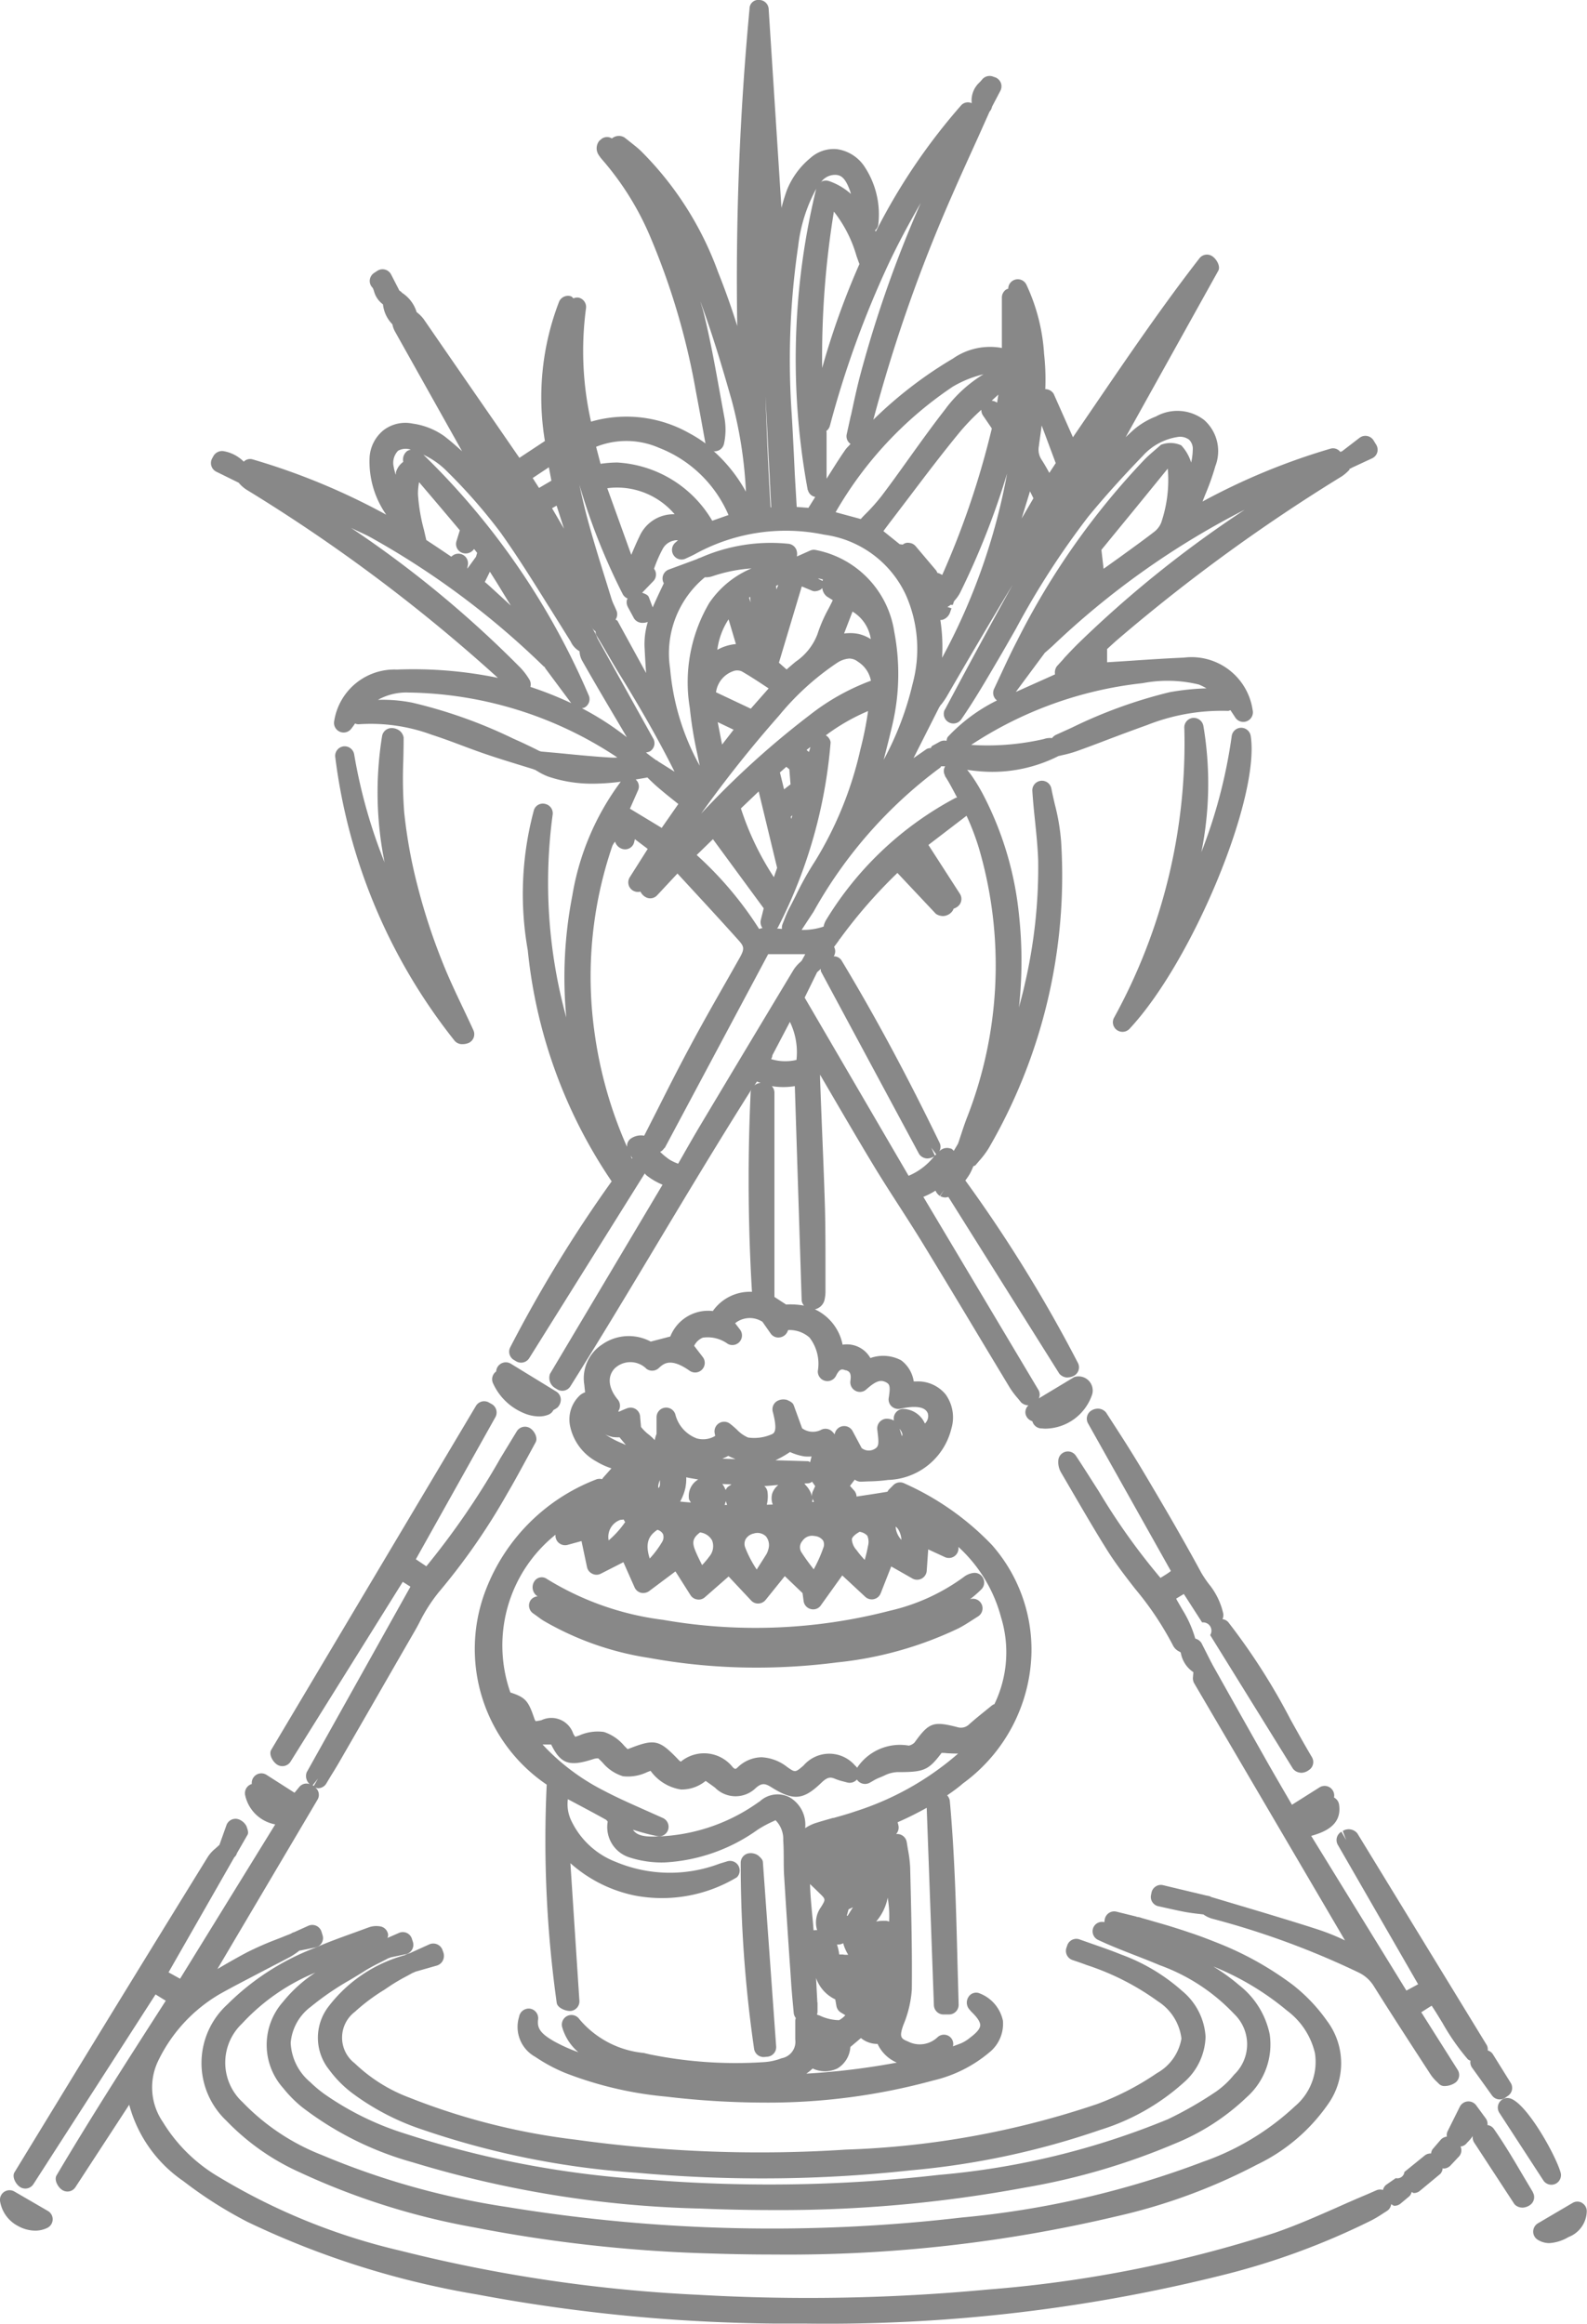
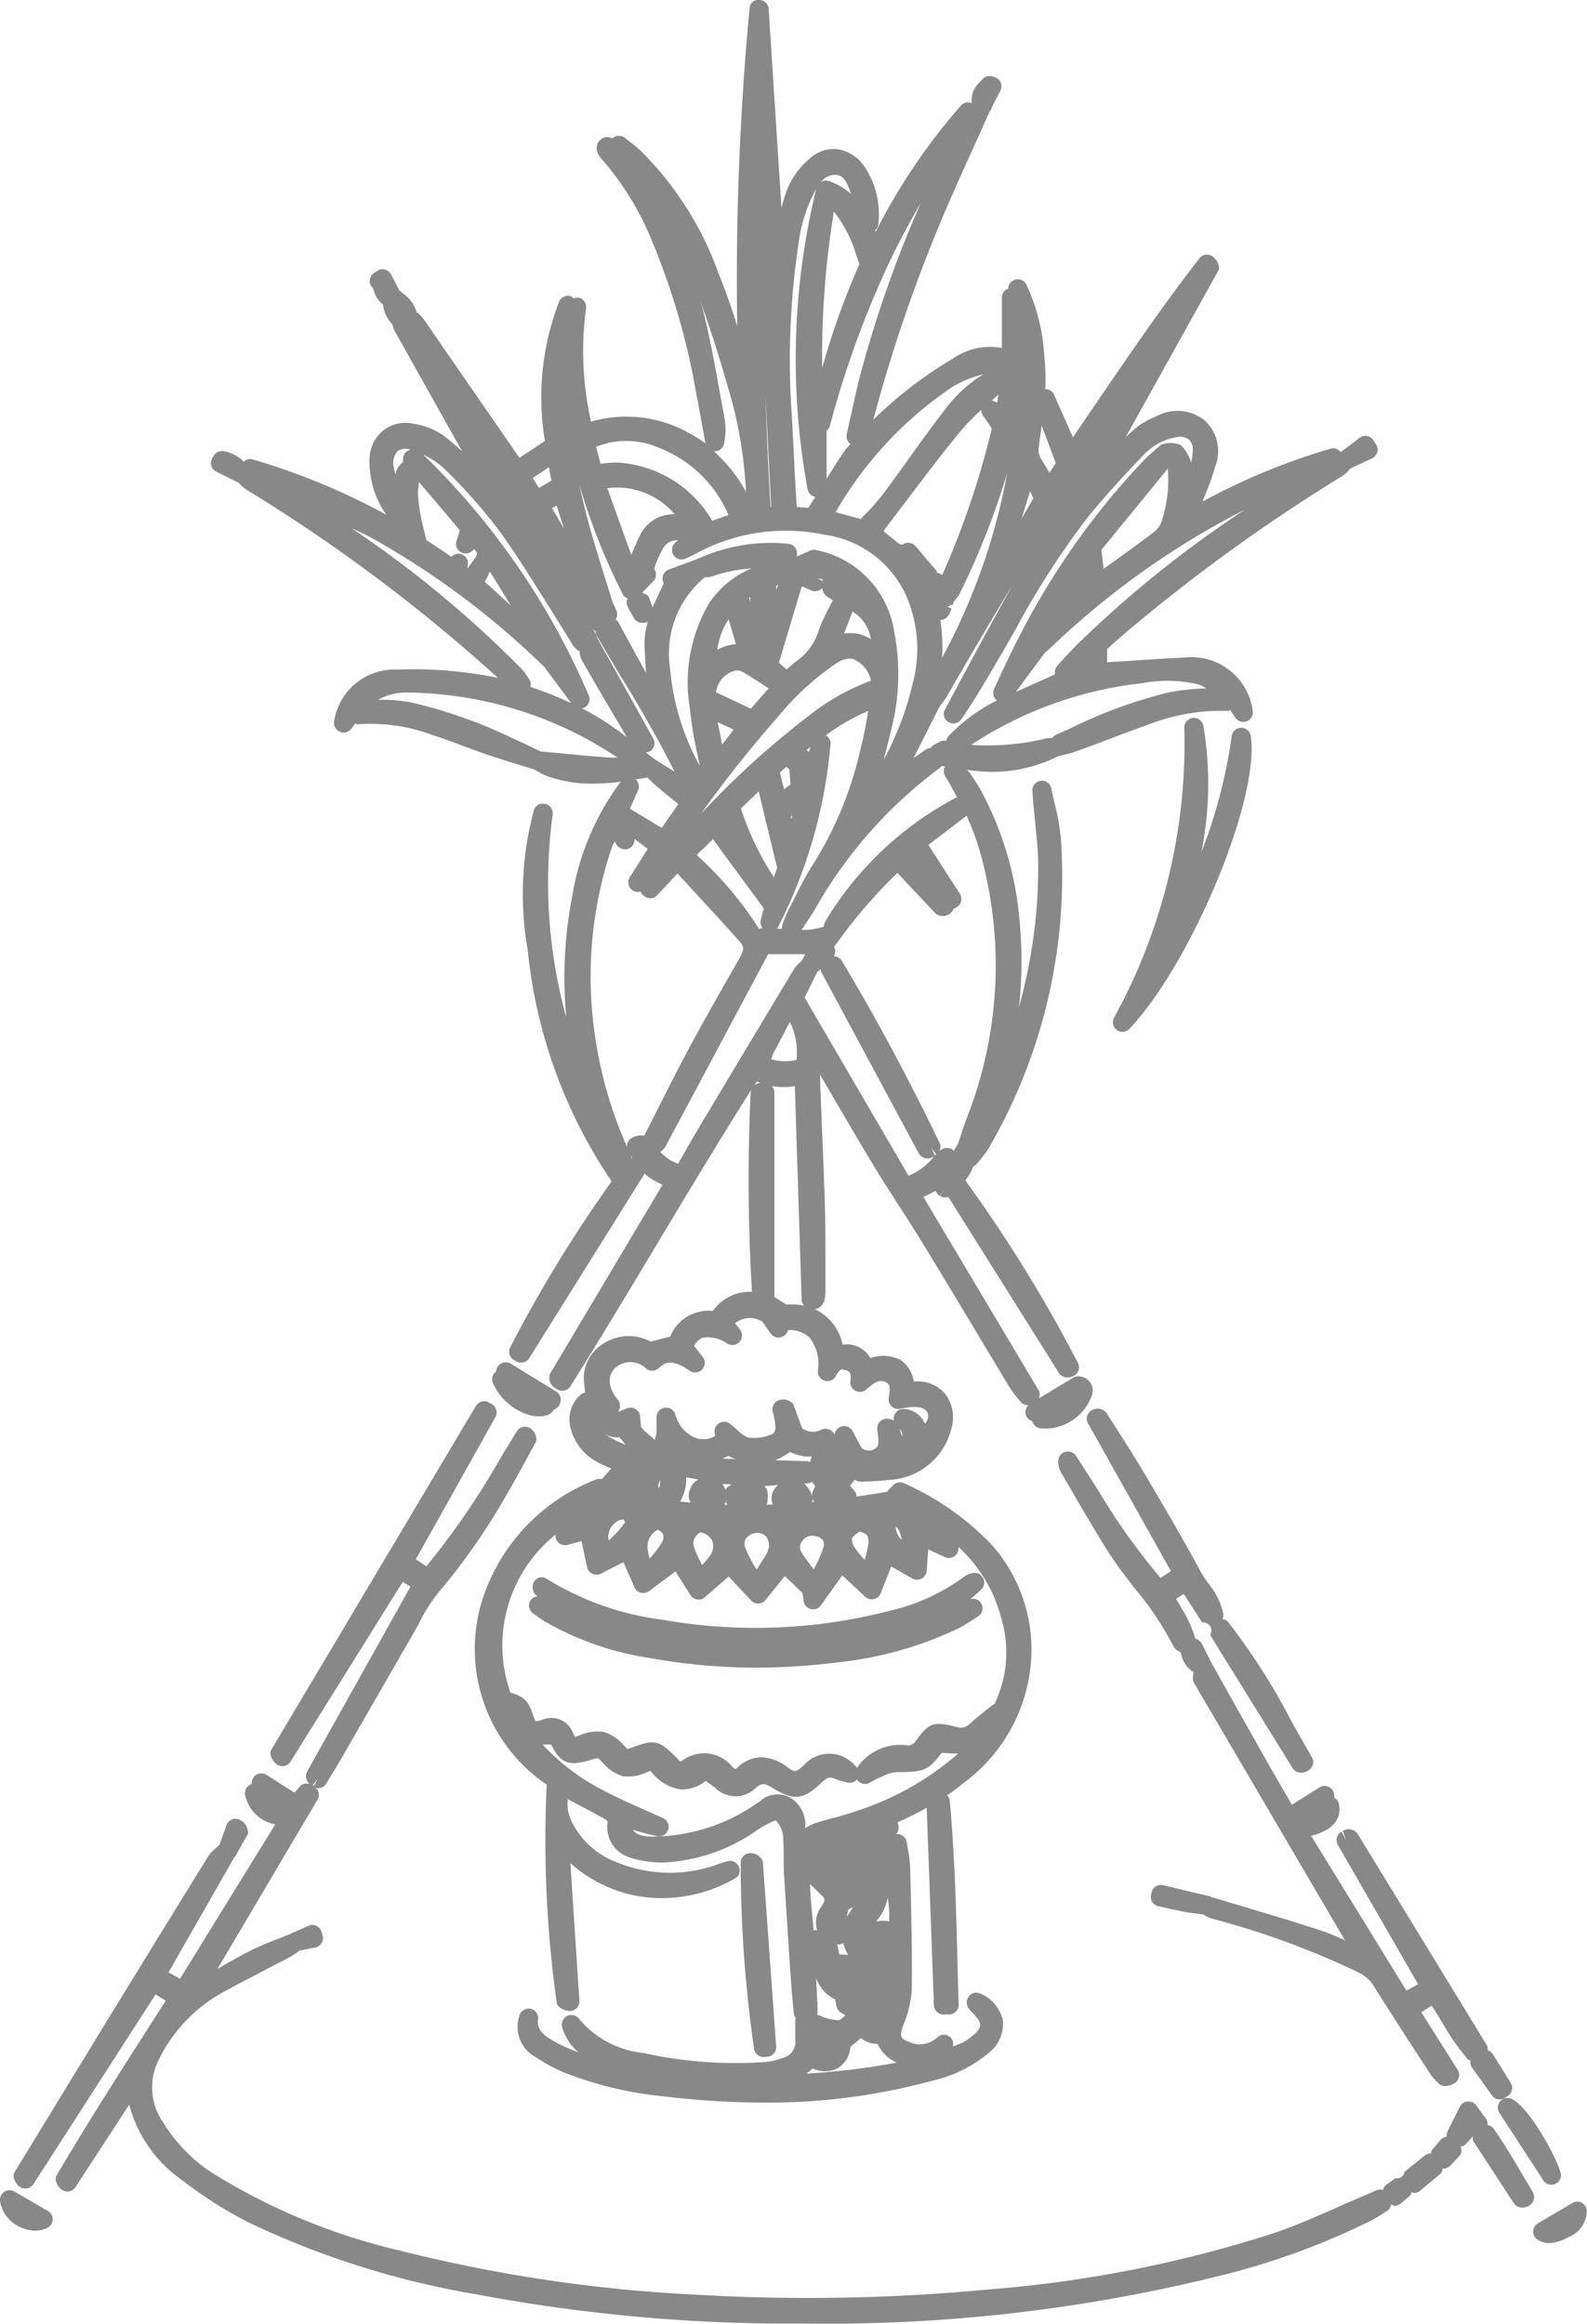
<svg xmlns="http://www.w3.org/2000/svg" width="41.319" height="60.502" viewBox="0 0 41.319 60.502">
  <g id="pongal" transform="translate(0 -0.001)">
-     <path id="Path_1025" data-name="Path 1025" d="M9.9,50.157a.572.572,0,0,0-.3.025l-.364.133c-.348.126-.7.252-1.036.4a6.543,6.543,0,0,0-2.282,1.475,2.065,2.065,0,0,0-.024,3.026A6.132,6.132,0,0,0,7.81,56.562a18.452,18.452,0,0,0,4.545,1.433,37.624,37.624,0,0,0,6.2.679c.546.018,1.082.026,1.611.026a37.141,37.141,0,0,0,8.9-.994,14.98,14.98,0,0,0,3.66-1.346,4.746,4.746,0,0,0,1.849-1.573,1.834,1.834,0,0,0-.024-2.169,4.4,4.4,0,0,0-.9-.945A8.373,8.373,0,0,0,31.734,50.6c-.251-.1-.506-.2-.762-.283-.171-.059-.344-.114-.516-.167s-.345-.1-.52-.152l-.21-.06a.474.474,0,0,0-.133-.03h0s-.007-.007-.012-.008l-.51-.126a.249.249,0,0,0-.2.034.256.256,0,0,0-.109.168l-.01.071a.245.245,0,0,0-.287.143.248.248,0,0,0,.126.319c.321.151.65.279.979.407.21.082.42.164.627.252a4.985,4.985,0,0,1,1.933,1.266,1.093,1.093,0,0,1,0,1.584,2.273,2.273,0,0,1-.465.437,9.825,9.825,0,0,1-1.254.721,20.174,20.174,0,0,1-5.962,1.45A39.032,39.032,0,0,1,17,56.759a25.42,25.42,0,0,1-6.475-1.214,7.594,7.594,0,0,1-2.093-1.034,3.229,3.229,0,0,1-.355-.3,1.416,1.416,0,0,1-.509-1.024,1.307,1.307,0,0,1,.525-.939h0a7.283,7.283,0,0,1,1.024-.7c.12-.072.239-.144.357-.218.153-.1.315-.179.477-.261l.16-.083h0c.011,0,.052-.018.063-.023l.388-.081a.251.251,0,0,0,.189-.319l-.028-.086a.244.244,0,0,0-.135-.151.248.248,0,0,0-.2,0l-.3.131a.235.235,0,0,0,.017-.086.249.249,0,0,0-.213-.216m-2.528,4.2a3.239,3.239,0,0,0,.491.5,8.425,8.425,0,0,0,2.9,1.447,27.889,27.889,0,0,0,7.458,1.2c.649.027,1.281.04,1.9.04a34.809,34.809,0,0,0,6.564-.584,17.467,17.467,0,0,0,3.915-1.147,5.907,5.907,0,0,0,1.866-1.206,1.84,1.84,0,0,0,.6-1.638,2.181,2.181,0,0,0-.794-1.279,5.11,5.11,0,0,0-.675-.488,7.18,7.18,0,0,1,1.921,1.15,1.926,1.926,0,0,1,.726,1.109,1.507,1.507,0,0,1-.516,1.376,6.767,6.767,0,0,1-2.388,1.446,23.908,23.908,0,0,1-6.3,1.456,42.648,42.648,0,0,1-11.809-.271A20.09,20.09,0,0,1,8.38,56.109a5.766,5.766,0,0,1-2.061-1.373,1.4,1.4,0,0,1-.016-2.05A5.386,5.386,0,0,1,8.21,51.36h0a3.665,3.665,0,0,0-.842.761,1.689,1.689,0,0,0,0,2.24" fill="#888" />
-     <path id="Path_1026" data-name="Path 1026" d="M9.981,51.823l.188-.126a4.947,4.947,0,0,1,.429-.25l.147-.081.024-.008a.491.491,0,0,0,.046-.022l.567-.162a.261.261,0,0,0,.151-.135.277.277,0,0,0,.009-.208l-.023-.065a.251.251,0,0,0-.139-.143.255.255,0,0,0-.2,0l-.505.229-.06.018a.489.489,0,0,0-.076.036,3.735,3.735,0,0,0-1.979,1.329,1.33,1.33,0,0,0,.007,1.65,2.966,2.966,0,0,0,.587.6,6.448,6.448,0,0,0,1.852.965,21.644,21.644,0,0,0,5.554,1.119q1.644.15,3.289.149a35.343,35.343,0,0,0,3.86-.21,20.723,20.723,0,0,0,4.933-1.052,5.811,5.811,0,0,0,2.182-1.238,1.636,1.636,0,0,0,.564-1.189,1.674,1.674,0,0,0-.61-1.192,4.92,4.92,0,0,0-1.587-.948c-.248-.1-.5-.189-.754-.277l-.329-.116a.246.246,0,0,0-.192.009.252.252,0,0,0-.129.145l-.023.068a.252.252,0,0,0,.155.313l.115.039c.085.029.171.059.257.092a6.7,6.7,0,0,1,1.856.945,1.342,1.342,0,0,1,.613.97,1.274,1.274,0,0,1-.638.9,7.143,7.143,0,0,1-1.563.807,22.694,22.694,0,0,1-6.529,1.184,34.736,34.736,0,0,1-7.045-.259,17.256,17.256,0,0,1-4.318-1.091,4.169,4.169,0,0,1-1.428-.894.844.844,0,0,1,0-1.343,5,5,0,0,1,.745-.561" fill="#888" />
    <path id="Path_1027" data-name="Path 1027" d="M35.339,47.734a.29.29,0,0,0-.379-.062l.088.237-.123-.218a.253.253,0,0,0-.118.152.251.251,0,0,0,.025.191l2.09,3.629-.305.165L34.138,47.8c.41-.113.8-.312.726-.815a.25.25,0,0,0-.132-.184v0a.25.25,0,0,0-.377-.264l-.718.453h0l-.119-.205c-.168-.289-.328-.563-.485-.839q-.525-.929-1.048-1.86l-.423-.754a.289.289,0,0,0-.029-.055l-.253-.5a.265.265,0,0,0-.16-.113,2.958,2.958,0,0,0-.339-.76c-.056-.1-.111-.188-.159-.281l.2-.121.477.741a.216.216,0,0,1,.209.329l2.156,3.48a.271.271,0,0,0,.173.1.214.214,0,0,0,.045.005.325.325,0,0,0,.16-.047l.034-.022a.249.249,0,0,0,.081-.337c-.192-.324-.374-.652-.557-.98a16.648,16.648,0,0,0-1.62-2.534.239.239,0,0,0-.152-.08.244.244,0,0,0,.021-.142,1.855,1.855,0,0,0-.379-.777,2.971,2.971,0,0,1-.2-.3c-.191-.356-.39-.709-.59-1.061s-.415-.718-.626-1.076-.413-.7-.627-1.041c-.142-.229-.289-.456-.435-.682l-.194-.3a.276.276,0,0,0-.184-.1.321.321,0,0,0-.213.057.249.249,0,0,0-.073.325l2.157,3.844c-.032.024-.062.047-.091.066-.058.038-.117.074-.18.113a16.935,16.935,0,0,1-1.607-2.256c-.2-.31-.392-.619-.595-.924a.25.25,0,0,0-.458.124.538.538,0,0,0,.073.314l.32.549c.285.488.57.978.87,1.457.226.361.487.7.74,1.024a8.133,8.133,0,0,1,.983,1.471.348.348,0,0,0,.164.159l.038.024a.762.762,0,0,0,.329.513l-.012.141a.261.261,0,0,0,.033.148l3.926,6.694a5.809,5.809,0,0,0-.675-.274c-.476-.156-.955-.3-1.435-.446l-1.384-.413,0-.006a.484.484,0,0,0-.112-.028v0l0,0-1.129-.27a.239.239,0,0,0-.191.032.249.249,0,0,0-.111.159l-.013.064a.248.248,0,0,0,.192.293l.2.044c.166.037.332.074.5.106.124.022.249.038.375.052l.089.011h.011l.007.008a.747.747,0,0,0,.208.1,21.4,21.4,0,0,1,3.814,1.4.937.937,0,0,1,.4.352c.484.772.982,1.537,1.478,2.3a1.087,1.087,0,0,0,.171.2l.059.058a.2.2,0,0,0,.145.05.5.5,0,0,0,.277-.09.25.25,0,0,0,.058-.331l-.948-1.5.27-.171c.1.147.191.3.284.452a5.94,5.94,0,0,0,.656.941.147.147,0,0,0,.071.037.25.25,0,0,0,.043.186l.517.72a.249.249,0,0,0,.346.06l.072-.05a.249.249,0,0,0,.069-.337l-.47-.755a.244.244,0,0,0-.128-.089.238.238,0,0,0-.023-.136Z" fill="#888" />
-     <path id="Path_1028" data-name="Path 1028" d="M8.947,19.433a.25.25,0,0,0-.22.266,14.8,14.8,0,0,0,3.11,7.4.254.254,0,0,0,.211.087.382.382,0,0,0,.166-.037.25.25,0,0,0,.111-.326c-.086-.189-.175-.376-.264-.564-.194-.408-.394-.83-.559-1.253a15.781,15.781,0,0,1-.616-1.882,12.961,12.961,0,0,1-.362-1.971A11.531,11.531,0,0,1,10.5,19.81c.005-.2.009-.4.009-.607a.288.288,0,0,0-.113-.183.345.345,0,0,0-.224-.062.251.251,0,0,0-.224.207,9.194,9.194,0,0,0,.065,3.29,13.7,13.7,0,0,1-.792-2.815.253.253,0,0,0-.276-.207" fill="#888" />
    <path id="Path_1029" data-name="Path 1029" d="M29.084,26.822a.25.25,0,0,0,.324-.035c1.638-1.752,3.407-6.028,3.155-7.627a.252.252,0,0,0-.248-.211h0a.25.25,0,0,0-.246.214,13.326,13.326,0,0,1-.79,3.024,9.038,9.038,0,0,0,.051-3.294.256.256,0,0,0-.277-.2.25.25,0,0,0-.218.268A14.832,14.832,0,0,1,29,26.508a.248.248,0,0,0,.084.314" fill="#888" />
    <path id="Path_1030" data-name="Path 1030" d="M19.883,53.557H19.9l.087-.008a.25.25,0,0,0,.221-.265l-.346-4.807c-.005-.066-.075-.125-.125-.169a.344.344,0,0,0-.221-.057.25.25,0,0,0-.231.253,33.657,33.657,0,0,0,.349,4.844.25.25,0,0,0,.247.21" fill="#888" />
    <path id="Path_1031" data-name="Path 1031" d="M14.5,36.66a.29.29,0,0,0,.1-.195.249.249,0,0,0-.118-.234L13.3,35.507a.25.25,0,0,0-.307.036.244.244,0,0,0-.074.164l-.01.008a.25.25,0,0,0-.079.286,1.513,1.513,0,0,0,.794.786,1.05,1.05,0,0,0,.409.092.657.657,0,0,0,.249-.047.252.252,0,0,0,.128-.121.377.377,0,0,0,.084-.051" fill="#888" />
    <path id="Path_1032" data-name="Path 1032" d="M39.038,54.737a.25.25,0,0,0,0,.274l1.145,1.76a.25.25,0,0,0,.449-.206c-.142-.488-.92-1.862-1.341-1.936a.243.243,0,0,0-.252.108" fill="#888" />
    <path id="Path_1033" data-name="Path 1033" d="M39.91,57.076l-.266-.447c-.235-.4-.479-.812-.75-1.2a.241.241,0,0,0-.166-.1.245.245,0,0,0-.045-.174l-.25-.341a.251.251,0,0,0-.425.037l-.326.655a.238.238,0,0,0-.011.124.26.26,0,0,0-.156.076l-.218.254a.233.233,0,0,0-.037.109.248.248,0,0,0-.162.049l-.533.432a.185.185,0,0,1-.225.161l-.249.173a.243.243,0,0,0-.084.135.256.256,0,0,0-.164.005l-.258.113c-.256.107-.511.219-.764.332-.537.237-1.092.482-1.65.672a32.462,32.462,0,0,1-7.448,1.47,50.077,50.077,0,0,1-7.53.138A39.2,39.2,0,0,1,10.425,58.6a16.263,16.263,0,0,1-4.708-1.908,4.185,4.185,0,0,1-1.476-1.441,1.593,1.593,0,0,1-.131-1.576A4.036,4.036,0,0,1,5.754,51.9c.372-.207.751-.4,1.13-.6.224-.116.448-.232.672-.35a2.026,2.026,0,0,0,.242-.165l.007,0,.01,0,.394-.08a.249.249,0,0,0,.19-.318l-.029-.093a.251.251,0,0,0-.341-.154l-.377.17H7.645a.281.281,0,0,0-.067.034h0l-.324.13a8.24,8.24,0,0,0-.825.359c-.26.138-.516.284-.769.434L8.27,46.852a.244.244,0,0,0-.06-.311.268.268,0,0,0,.07.018.25.25,0,0,0,.215-.121l.129-.215c.1-.158.193-.316.285-.477L9.7,44.374q.525-.914,1.05-1.824c.059-.1.115-.2.172-.31a4.231,4.231,0,0,1,.5-.783,16.859,16.859,0,0,0,1.792-2.582c.177-.3.343-.609.51-.915l.221-.406c.065-.118-.032-.3-.145-.37a.251.251,0,0,0-.344.081q-.214.35-.426.7A20.273,20.273,0,0,1,11.1,40.781l-.273-.183,2.071-3.7a.251.251,0,0,0-.09-.337l-.08-.045a.249.249,0,0,0-.337.09l-5.33,8.955c-.069.118.043.316.16.387a.252.252,0,0,0,.343-.08l2.922-4.682.2.126-2.7,4.83a.281.281,0,0,0,0,.2.272.272,0,0,0,.078.111.243.243,0,0,0-.263.063l-.133.161-.729-.466a.25.25,0,0,0-.383.238.244.244,0,0,0-.071.034.249.249,0,0,0-.1.267.984.984,0,0,0,.781.751L4.688,51.519l-.3-.166L6.1,48.358a.214.214,0,0,0,.068-.106l.277-.481c.036-.061-.006-.157-.028-.224a.376.376,0,0,0-.188-.172.25.25,0,0,0-.334.149l-.182.51-.111.1a.938.938,0,0,0-.195.219q-1.754,2.841-3.494,5.69L.377,56.56c-.07.116.032.309.145.382a.251.251,0,0,0,.347-.073L4.05,51.928l.266.164-.005.008c-.948,1.475-1.928,3-2.839,4.54-.068.117.035.31.151.381a.247.247,0,0,0,.341-.075l1.4-2.146a3.509,3.509,0,0,0,1.411,1.989,10.85,10.85,0,0,0,1.684,1.069,22.393,22.393,0,0,0,5.965,1.882,44.1,44.1,0,0,0,7.789.758c.267,0,.531,0,.793,0A42.422,42.422,0,0,0,32,59.193a18.945,18.945,0,0,0,3.7-1.379,3.109,3.109,0,0,0,.3-.178l.12-.077a.236.236,0,0,0,.1-.169c.03.012.054.041.086.041a.25.25,0,0,0,.16-.058l.231-.193a.242.242,0,0,0,.056-.106c.02,0,.035.025.055.025a.249.249,0,0,0,.162-.059L37.5,56.6a.229.229,0,0,0,.06-.148c.008,0,.014.009.022.009a.252.252,0,0,0,.182-.078l.227-.241a.237.237,0,0,0,.035-.254.242.242,0,0,0,.137-.061l.043-.047a1.305,1.305,0,0,0,.128-.149l.012-.018a.251.251,0,0,0,.03.164l1.056,1.615a.283.283,0,0,0,.2.086l.022,0a.361.361,0,0,0,.2-.081.249.249,0,0,0,.053-.32M8.17,46.5l-.029-.019.139-.173Z" fill="#888" />
    <path id="Path_1034" data-name="Path 1034" d="M41.188,57.353a.245.245,0,0,0-.247.005l-.9.529a.253.253,0,0,0-.123.214.249.249,0,0,0,.119.215.573.573,0,0,0,.3.087,1.114,1.114,0,0,0,.5-.158.736.736,0,0,0,.476-.682.249.249,0,0,0-.13-.21" fill="#888" />
    <path id="Path_1035" data-name="Path 1035" d="M.376,57.06A.25.25,0,0,0,0,57.3a.886.886,0,0,0,.475.66.93.93,0,0,0,.439.118.713.713,0,0,0,.318-.072.25.25,0,0,0,.016-.44Z" fill="#888" />
    <path id="Path_1036" data-name="Path 1036" d="M6.222,12.573s0,.012.009.016a.888.888,0,0,0,.186.161,43.468,43.468,0,0,1,6.546,4.9,10.891,10.891,0,0,0-2.629-.216A1.587,1.587,0,0,0,8.7,18.781a.25.25,0,0,0,.435.206,1.793,1.793,0,0,0,.109-.15.218.218,0,0,0,.093.021,4.584,4.584,0,0,1,1.907.274c.258.083.512.177.767.273.208.078.417.156.628.228.292.1.587.191.882.282l.354.109.009,0s.006.008.01.01a.346.346,0,0,0,.035.009l.062.036a1.578,1.578,0,0,0,.288.143,3.556,3.556,0,0,0,1.165.183,5.606,5.606,0,0,0,.718-.052A6.83,6.83,0,0,0,14.9,23.324a11.118,11.118,0,0,0-.156,3.169,13.229,13.229,0,0,1-.355-5.282.249.249,0,0,0-.187-.277.243.243,0,0,0-.3.156,8.392,8.392,0,0,0-.161,3.651,13.016,13.016,0,0,0,2.184,6.018,35.215,35.215,0,0,0-2.643,4.325.25.25,0,0,0,.1.326l.057.034a.247.247,0,0,0,.128.035.251.251,0,0,0,.212-.117l3.007-4.808c.017.016.03.035.048.05a1.77,1.77,0,0,0,.416.242l-2.93,4.924a.31.31,0,0,0,.137.373l.055.033a.248.248,0,0,0,.339-.082c.767-1.22,1.521-2.477,2.249-3.692.808-1.347,1.642-2.736,2.5-4.091a.242.242,0,0,0-.056.124,49.345,49.345,0,0,0,.034,5.2,1.181,1.181,0,0,0-1.019.5,1.059,1.059,0,0,0-1.107.663l-.51.133-.03-.016a1.209,1.209,0,0,0-1.248.1,1.047,1.047,0,0,0-.45,1.046c.005.064.013.127.02.19a.417.417,0,0,0-.126.07.856.856,0,0,0-.263.819,1.369,1.369,0,0,0,.682.912,1.905,1.905,0,0,0,.392.179l-.208.234a.232.232,0,0,0-.034.048.251.251,0,0,0-.171.013,5,5,0,0,0-2.849,2.847,4.268,4.268,0,0,0,1.577,5.093,30.543,30.543,0,0,0,.26,5.677c.014.131.223.219.357.216a.254.254,0,0,0,.172-.085.249.249,0,0,0,.062-.181l-.234-3.582a3.6,3.6,0,0,0,1.692.845,3.784,3.784,0,0,0,2.641-.477.248.248,0,0,0,.039-.306.252.252,0,0,0-.288-.111l-.2.061a3.648,3.648,0,0,1-2.7-.045,2.128,2.128,0,0,1-1.16-1.072.988.988,0,0,1-.09-.561l.07.037c.322.171.628.333.927.5a.4.4,0,0,1,.04.047.828.828,0,0,0,.588.938,2.7,2.7,0,0,0,.908.124,4.578,4.578,0,0,0,2.409-.852,2.924,2.924,0,0,1,.4-.216c.022-.01.043-.021.065-.03a.692.692,0,0,1,.2.525c.011.153.012.308.013.462s0,.31.011.466q.078,1.275.167,2.551l.02.3c.012.161.026.321.041.481l.021.229a.254.254,0,0,0,.055.136.251.251,0,0,0-.015.086v.128c0,.1,0,.224,0,.343a.435.435,0,0,1-.354.489,1.537,1.537,0,0,1-.44.1,11.2,11.2,0,0,1-2.992-.2l-.157-.037a2.5,2.5,0,0,1-1.677-.879.25.25,0,0,0-.447.21,1.33,1.33,0,0,0,.421.65,4.246,4.246,0,0,1-.633-.284c-.346-.2-.447-.334-.416-.571a.251.251,0,0,0-.214-.28.255.255,0,0,0-.281.213.889.889,0,0,0,.421,1.042h0a4.3,4.3,0,0,0,.78.419,9.644,9.644,0,0,0,2.623.616,21.877,21.877,0,0,0,2.553.156,16.258,16.258,0,0,0,4.406-.576,3.488,3.488,0,0,0,1.451-.723.955.955,0,0,0,.363-.832.978.978,0,0,0-.6-.71.233.233,0,0,0-.294.087.27.27,0,0,0,.022.33,1,1,0,0,0,.073.081c.142.139.214.255.208.337s-.091.186-.256.309a1.009,1.009,0,0,1-.243.153l-.212.08a.24.24,0,0,0-.086-.254.244.244,0,0,0-.314.016.67.67,0,0,1-.772.11c-.177-.072-.232-.11-.118-.429a2.914,2.914,0,0,0,.22-.925c.011-.948-.013-1.909-.035-2.84l-.008-.331a3.169,3.169,0,0,0-.058-.472l-.031-.19a.251.251,0,0,0-.248-.214c-.005,0,.018,0-.028,0l.014-.016a.256.256,0,0,0,.044-.212l-.019-.078c.28-.122.526-.248.757-.376l.187,5.14a.25.25,0,0,0,.25.241h.144a.251.251,0,0,0,.25-.257l-.03-1.09c-.035-1.383-.072-2.812-.2-4.218a.262.262,0,0,0-.069-.14c.145-.1.285-.2.413-.312a4.333,4.333,0,0,0,1.782-3.4,4.124,4.124,0,0,0-1.03-2.808,7.192,7.192,0,0,0-2.274-1.6.249.249,0,0,0-.3.051l-.1.1a.218.218,0,0,0-.045.064q-.411.067-.805.125a.251.251,0,0,0-.064-.159l-.107-.118.124-.163a.27.27,0,0,0,.168.053l.19-.008a4.285,4.285,0,0,0,.511-.037,1.753,1.753,0,0,0,1.645-1.33,1.025,1.025,0,0,0-.15-.9.933.933,0,0,0-.758-.335H23.79a.843.843,0,0,0-.329-.551,1,1,0,0,0-.8-.058.7.7,0,0,0-.723-.347,1.292,1.292,0,0,0-.722-.922.327.327,0,0,0,.255-.264,1.026,1.026,0,0,0,.021-.183v-.594c0-.528,0-1.058-.013-1.585-.02-.68-.048-1.359-.076-2.039-.018-.447-.036-.9-.052-1.343l0-.1.226.387c.384.657.767,1.315,1.161,1.967.22.363.45.722.681,1.079.211.329.423.658.626.991q.657,1.079,1.305,2.161.468.78.937,1.557a2.14,2.14,0,0,0,.21.281l.089.109a.281.281,0,0,0,.191.076h0a.243.243,0,0,0-.076.225.257.257,0,0,0,.177.189.173.173,0,0,0,.011.032.252.252,0,0,0,.2.154c.041,0,.082.007.124.007a1.3,1.3,0,0,0,1.225-.9.368.368,0,0,0-.471-.442l-.92.554a.237.237,0,0,0-.007-.214l-3-5.033A1.823,1.823,0,0,0,24.357,31a.3.3,0,0,0,.113.138l.11-.157,0,0-.1.161a.253.253,0,0,0,.211.022l2.888,4.6a.285.285,0,0,0,.182.1.166.166,0,0,0,.039,0,.359.359,0,0,0,.176-.052.25.25,0,0,0,.09-.323,37.221,37.221,0,0,0-2.933-4.754,1.468,1.468,0,0,0,.115-.168,1.568,1.568,0,0,0,.093-.2c.017-.013.042-.012.056-.028l.1-.117a2.311,2.311,0,0,0,.241-.32,14.113,14.113,0,0,0,1.889-7.992,5.484,5.484,0,0,0-.163-.964c-.032-.138-.064-.276-.091-.415a.25.25,0,0,0-.495.063c.017.269.044.537.072.8.034.336.068.67.08,1.006a13.376,13.376,0,0,1-.351,3.233c-.044.208-.1.4-.15.6a11.127,11.127,0,0,0,0-2.427,8.61,8.61,0,0,0-.94-3.131,4.657,4.657,0,0,0-.251-.42c-.048-.073-.1-.142-.157-.211a4.484,4.484,0,0,0,.644.053,3.819,3.819,0,0,0,1.732-.411h0l.129-.03a2.986,2.986,0,0,0,.354-.1c.249-.089.5-.183.744-.277.358-.136.717-.27,1.08-.4a5.283,5.283,0,0,1,2.108-.369c.025,0,.042-.013.065-.018.015.024.031.048.047.072l.078.119a.247.247,0,0,0,.309.092.25.25,0,0,0,.142-.29,1.608,1.608,0,0,0-1.791-1.362c-.484.021-.967.053-1.45.086l-.548.035V16.9l.021-.019c.083-.076.157-.145.234-.212A45.9,45.9,0,0,1,34.94,12.4a1.166,1.166,0,0,0,.2-.176l-.013-.013a.261.261,0,0,0,.074-.034h0l.523-.243a.25.25,0,0,0,.134-.154.253.253,0,0,0-.027-.2l-.067-.109a.25.25,0,0,0-.168-.118.252.252,0,0,0-.2.048l-.457.351h-.006l-.007.005c-.009,0-.021.007-.031.009a.237.237,0,0,0-.242-.087,17,17,0,0,0-3.344,1.38c.025-.064.05-.129.076-.193a6.4,6.4,0,0,0,.258-.729,1.081,1.081,0,0,0-.291-1.2,1.14,1.14,0,0,0-1.255-.093,2.015,2.015,0,0,0-.575.341c-.072.065-.144.131-.215.2L31.719,7.05c.065-.116-.049-.312-.163-.382a.247.247,0,0,0-.328.059c-.956,1.231-1.851,2.544-2.717,3.814l-.576.844-.5-1.127a.254.254,0,0,0-.22-.125,6.091,6.091,0,0,0-.031-.914,4.967,4.967,0,0,0-.463-1.811.249.249,0,0,0-.471.111.353.353,0,0,0-.046.015.25.25,0,0,0-.119.213V9.061a1.687,1.687,0,0,0-1.275.276,10.8,10.8,0,0,0-2.072,1.592,39.931,39.931,0,0,1,2.053-5.85c.218-.5.446-1,.673-1.5l.3-.671a.263.263,0,0,0,.064-.128l.218-.416a.256.256,0,0,0,.014-.2.259.259,0,0,0-.139-.146L25.867,2a.253.253,0,0,0-.3.075.932.932,0,0,1-.067.074.634.634,0,0,0-.2.539l0,0a.237.237,0,0,0-.271.05,15.768,15.768,0,0,0-2.225,3.291L22.781,6a.249.249,0,0,0,.084-.136,2.251,2.251,0,0,0-.378-1.556,1.034,1.034,0,0,0-.7-.424.908.908,0,0,0-.688.231,2.091,2.091,0,0,0-.614.842c-.052.15-.1.3-.139.458L20.013.237A.249.249,0,0,0,19.767,0a.227.227,0,0,0-.252.228,75.1,75.1,0,0,0-.32,8.262q-.219-.705-.5-1.407a8.563,8.563,0,0,0-2.01-3.153c-.094-.089-.2-.17-.3-.25l-.127-.1a.281.281,0,0,0-.326.026.238.238,0,0,0-.271.012l-.056.047a.311.311,0,0,0-.012.379.983.983,0,0,0,.088.116,7.5,7.5,0,0,1,1.259,2.03,18.514,18.514,0,0,1,1.18,4.012q.087.456.169.912l.077.425s.006.006.007.011a3.4,3.4,0,0,0-.428-.271,3.324,3.324,0,0,0-2.557-.3,8.357,8.357,0,0,1-.131-2.949.25.25,0,0,0-.189-.279.236.236,0,0,0-.137.018c-.024-.019-.041-.046-.072-.056a.254.254,0,0,0-.3.136,6.917,6.917,0,0,0-.372,3.634l-.663.438-.045-.063-.648-.941q-.9-1.3-1.8-2.607a.966.966,0,0,0-.184-.183.916.916,0,0,0-.388-.508l0-.006A.185.185,0,0,0,10.4,7.57l-.218-.424a.25.25,0,0,0-.358-.094l-.087.057a.257.257,0,0,0-.11.186.247.247,0,0,0,.076.2.568.568,0,0,1,.035.089.622.622,0,0,0,.233.341.869.869,0,0,0,.246.52.607.607,0,0,0,.062.179l1.752,3.126c-.15-.135-.3-.268-.464-.394a1.859,1.859,0,0,0-.822-.326.936.936,0,0,0-.756.169.985.985,0,0,0-.367.72,2.417,2.417,0,0,0,.434,1.483,17.453,17.453,0,0,0-3.487-1.443.23.23,0,0,0-.222.062.977.977,0,0,0-.54-.276.26.26,0,0,0-.249.128l-.035.064a.251.251,0,0,0,.108.345ZM24.6,20.2c.122.185.215.375.318.563a.44.44,0,0,0-.049.017,8.724,8.724,0,0,0-3.364,3.18.521.521,0,0,0-.062.166,1.683,1.683,0,0,1-.572.086l.31-.472a11.813,11.813,0,0,1,3.3-3.754c.012-.008.012-.025.022-.034l.105,0a.234.234,0,0,0,0,.246M22.022,35.675c.078.029.152.056.119.278a.25.25,0,0,0,.129.257.245.245,0,0,0,.285-.034c.271-.243.387-.253.52-.182.09.048.111.109.064.4a.247.247,0,0,0,.074.222.258.258,0,0,0,.227.063c.286-.064.642-.093.718.125a.263.263,0,0,1-.078.26.633.633,0,0,0-.529-.378.25.25,0,0,0-.276.3.409.409,0,0,0-.21-.046.25.25,0,0,0-.169.091.253.253,0,0,0-.056.184l.012.1c.035.289.022.355-.084.413a.3.3,0,0,1-.334-.025l-.234-.439a.249.249,0,0,0-.468.082.638.638,0,0,0-.065-.074.25.25,0,0,0-.283-.047.476.476,0,0,1-.5-.037l-.221-.606c-.024-.064-.1-.1-.166-.13a.335.335,0,0,0-.227.009.249.249,0,0,0-.149.3c.136.52.031.56-.045.59a1.128,1.128,0,0,1-.6.077.883.883,0,0,1-.291-.206c-.059-.054-.118-.107-.178-.152a.251.251,0,0,0-.4.245l.014.071a.609.609,0,0,1-.481.065.9.9,0,0,1-.557-.625.25.25,0,0,0-.489.075v.433a.73.73,0,0,0-.047.163,1.333,1.333,0,0,0-.186-.169,1.18,1.18,0,0,1-.171-.174l-.023-.254a.249.249,0,0,0-.331-.236c-.043.015-.085.033-.127.051l-.091.04a.091.091,0,0,1-.023-.01.218.218,0,0,0,.029-.052.251.251,0,0,0-.039-.252c-.249-.3-.278-.606-.08-.813a.592.592,0,0,1,.829.014.253.253,0,0,0,.315-.019c.129-.119.306-.285.808.068a.25.25,0,0,0,.341-.357l-.225-.293a.438.438,0,0,1,.225-.213.888.888,0,0,1,.649.161.25.25,0,0,0,.321-.369l-.128-.168a.609.609,0,0,1,.711-.037l.215.307a.242.242,0,0,0,.232.1.256.256,0,0,0,.206-.154l.017-.038a.789.789,0,0,1,.554.194,1.114,1.114,0,0,1,.218.871.25.25,0,0,0,.474.125c.1-.2.162-.174.253-.139m1.4,1.519c.086.11.081.161.064.194Zm-2.257,1.843.031.062-.05,0a.41.41,0,0,0,.011-.061.629.629,0,0,0-.18-.376l-.031-.043c.043-.005.085,0,.128-.009a.222.222,0,0,0,.071-.038l.081.116-.062.137a.252.252,0,0,0,0,.208m.119,13.1L21.273,52c-.009-.166-.017-.333-.026-.5a.964.964,0,0,0,.5.557l.03.172a.252.252,0,0,0,.118.171l.114.069a.612.612,0,0,1-.163.129,1.212,1.212,0,0,1-.506-.121c-.023-.007-.047-.015-.07-.024a.243.243,0,0,0,.015-.086v-.064c0-.058,0-.116,0-.171m.641-1.244H21.9a.4.4,0,0,0-.05,0,1.275,1.275,0,0,0-.059-.26.27.27,0,0,0,.162-.034,1.142,1.142,0,0,0,.13.3.5.5,0,0,1-.158-.009m.142-1.01,0,.009-.019-.006.045-.165.04-.019c.026-.012.051-.024.076-.038-.047.072-.092.146-.137.219m-.732-.579c.16.155.16.155.035.359a.683.683,0,0,0-.11.567l.012.03a.757.757,0,0,0-.095.006c-.01-.14-.023-.28-.037-.419-.024-.266-.049-.524-.055-.784.086.082.169.161.25.241m-.187,4.558a.754.754,0,0,0,.652,0,.7.7,0,0,0,.335-.558l.275-.232a.683.683,0,0,0,.434.153.979.979,0,0,0,.5.486,18.734,18.734,0,0,1-2.356.287,1.112,1.112,0,0,0,.164-.133m1.873-3.846a1.015,1.015,0,0,0-.218.018,1.345,1.345,0,0,0,.3-.62,2.831,2.831,0,0,1,.037.623.255.255,0,0,0-.116-.021m-1.336-2.681c-.158.045-.316.089-.471.139a1.086,1.086,0,0,0-.262.13V47.59a.825.825,0,0,0-.416-.8.681.681,0,0,0-.763.109l-.057.038a4.777,4.777,0,0,1-2.769.881c-.246-.005-.39-.05-.48-.177l.081.023a5.279,5.279,0,0,0,.553.143.246.246,0,0,0,.283-.171.251.251,0,0,0-.134-.3l-.481-.215c-.358-.159-.716-.317-1.062-.5a5.686,5.686,0,0,1-1.593-1.2h.224c.252.513.477.58,1.093.381a.375.375,0,0,1,.133-.021c.038.035.075.072.113.111a1.119,1.119,0,0,0,.529.355,1.153,1.153,0,0,0,.631-.107l.089-.034a1.2,1.2,0,0,0,.788.486.978.978,0,0,0,.646-.223c.09.064.169.118.247.178a.751.751,0,0,0,1.065,0c.144-.121.227-.123.4-.013.577.361.834.335,1.309-.125.15-.142.228-.143.336-.1a1.422,1.422,0,0,0,.223.073l.1.026a.25.25,0,0,0,.258-.075.366.366,0,0,0,.024.031.253.253,0,0,0,.305.055l.085-.048a1.094,1.094,0,0,1,.156-.08c.047-.019.094-.038.141-.06a.829.829,0,0,1,.333-.091c.695,0,.812-.037,1.161-.5.04,0,.079,0,.118.006.1.007.206.012.312.011a7.536,7.536,0,0,1-2.66,1.5c-.195.068-.393.123-.591.179M25.9,44.365a.275.275,0,0,0-.082.045l-.172.14c-.138.111-.275.222-.406.339a.309.309,0,0,1-.317.079c-.625-.159-.736-.121-1.111.4a.3.3,0,0,1-.15.082,1.342,1.342,0,0,0-1.347.577.247.247,0,0,0-.053-.059.885.885,0,0,0-1.341,0c-.215.185-.216.187-.429.036a1.174,1.174,0,0,0-.663-.251.913.913,0,0,0-.629.269c-.04.037-.06.053-.122-.01a.951.951,0,0,0-1.35-.146.149.149,0,0,1-.059-.044c-.51-.532-.618-.556-1.3-.29l-.028.01c-.031-.029-.061-.06-.09-.089a1.16,1.16,0,0,0-.528-.359,1.18,1.18,0,0,0-.638.09l-.107.036a.588.588,0,0,1-.052-.078.6.6,0,0,0-.828-.355,1.334,1.334,0,0,1-.15.027.238.238,0,0,1-.032-.057c-.16-.471-.226-.56-.628-.691a3.694,3.694,0,0,1,1.175-4.107.25.25,0,0,0,.059.186.253.253,0,0,0,.254.079l.364-.1.143.677a.248.248,0,0,0,.137.173.242.242,0,0,0,.222,0l.589-.3.29.654a.25.25,0,0,0,.165.142.265.265,0,0,0,.213-.042l.687-.514.391.617a.243.243,0,0,0,.176.113.237.237,0,0,0,.2-.058l.617-.54.586.625a.24.24,0,0,0,.192.079.251.251,0,0,0,.185-.093l.5-.62.462.442.028.206a.246.246,0,0,0,.187.209.24.24,0,0,0,.264-.1l.555-.775.6.558a.249.249,0,0,0,.4-.092l.275-.7.551.314a.251.251,0,0,0,.373-.2l.039-.558.432.2a.25.25,0,0,0,.353-.265,3.8,3.8,0,0,1,1.112,1.836,3.1,3.1,0,0,1-.169,2.249m-8.759-5.657a.564.564,0,0,1,.046-.169c0,.038,0,.075,0,.111a.15.15,0,0,1-.038.1.276.276,0,0,1-.007-.045m3.955-.631c-.02-.006-.035-.025-.056-.025l-.846-.025a2.537,2.537,0,0,0,.377-.214l.018.007a1.453,1.453,0,0,0,.364.108,1.223,1.223,0,0,0,.181,0Zm-.987.818a.454.454,0,0,0,.015.285l-.156.005a.9.9,0,0,0,.019-.335.252.252,0,0,0-.084-.153c.121,0,.243-.02.365-.026a.493.493,0,0,0-.159.224m3.214.86v0l.013.01a.265.265,0,0,1,.054.061.587.587,0,0,1,.083.273.555.555,0,0,1-.132-.231.611.611,0,0,1-.018-.111m-1.139.32c.007-.032.045-.1.2-.187a.344.344,0,0,1,.2.1.4.4,0,0,1,.019.268c-.021.122-.052.244-.085.364a2.545,2.545,0,0,1-.216-.26.446.446,0,0,1-.119-.288m-1.288.054a.3.3,0,0,1,.249-.135.461.461,0,0,1,.08.008.3.3,0,0,1,.21.117.225.225,0,0,1,.006.189,3.647,3.647,0,0,1-.25.56c-.114-.147-.215-.281-.305-.422a.248.248,0,0,1,.01-.317m-3.774-.29a.24.24,0,0,1,.144.109.238.238,0,0,1-.026.213,2.551,2.551,0,0,1-.319.426c-.138-.433,0-.612.2-.748m.727-1.084a1.239,1.239,0,0,0,.024-.284c.1.025.207.038.311.058a.5.5,0,0,0-.238.519.794.794,0,0,0,.049.081c-.093-.009-.187-.014-.281-.026a1.3,1.3,0,0,0,.135-.348m.388,1.153a.41.41,0,0,1,.31.21.416.416,0,0,1-.072.415,2.3,2.3,0,0,1-.189.225c-.062-.123-.119-.237-.168-.354-.095-.223-.093-.343.119-.5m.637-.718a.686.686,0,0,0,.029-.094l.034.1h-.063m.079-.467a.241.241,0,0,0-.054.079.684.684,0,0,0-.087-.16c.079.009.159.007.239.014-.033.023-.062.039-.1.067m-.137-.737c.052-.025.1-.043.154-.074.066.038.123.055.185.084ZM20,40.355a.51.51,0,0,1-.045.11c-.083.133-.168.264-.253.4a2.932,2.932,0,0,1-.3-.573.263.263,0,0,1,.013-.219.323.323,0,0,1,.212-.146.315.315,0,0,1,.314.074.361.361,0,0,1,.056.359m-4.067-2.948a1.125,1.125,0,0,0,.2.011l.165.2-.088-.04a2.534,2.534,0,0,1-.453-.238.7.7,0,0,0,.18.065m.2,2.167c.027-.01.1-.009.1-.017.016.02.037.078.047.064a2.511,2.511,0,0,1-.434.483.47.47,0,0,1,.291-.53m-5.882-27.4a.455.455,0,0,1,.107-.439.4.4,0,0,1,.333-.029.329.329,0,0,0-.091.032.28.28,0,0,0-.108.273l0,.014a.507.507,0,0,0-.186.259c-.007.024,0,.048-.011.072-.015-.061-.036-.121-.046-.182m9.677-1.866.148,2.9h-.017q-.084-1.424-.131-2.9M24.6,18.473a.25.25,0,0,0,.427.258c.326-.473.619-.972.92-1.486.172-.291.339-.584.506-.878a21.272,21.272,0,0,1,1.885-2.92c.4-.486.858-1,1.413-1.574a1.53,1.53,0,0,1,.9-.493.388.388,0,0,1,.309.07.329.329,0,0,1,.095.25,1.691,1.691,0,0,1-.042.344,1.16,1.16,0,0,0-.258-.448.677.677,0,0,0-.529-.014l-.208.181c-.076.066-.149.131-.217.2a19.578,19.578,0,0,0-3.321,4.724c-.146.28-.279.566-.412.851l-.187.4a.245.245,0,0,0,.076.3,4.442,4.442,0,0,0-1.283.952.237.237,0,0,0-.029.1.25.25,0,0,0-.176.022l-.2.11c-.017.01-.022.038-.036.055a.253.253,0,0,0-.108.026l-.341.237.67-1.326a.519.519,0,0,0,.039-.063s.011,0,.014-.009a1.975,1.975,0,0,0,.145-.211q.867-1.5,1.714-2.908-.894,1.618-1.767,3.259m2.886.655a.289.289,0,0,0-.094.081.48.48,0,0,0-.211.024h0a6.531,6.531,0,0,1-1.895.153,10.076,10.076,0,0,1,4.4-1.6l.069-.008a3.443,3.443,0,0,1,1.457.036,1.391,1.391,0,0,1,.2.1,6.43,6.43,0,0,0-.958.1,12.461,12.461,0,0,0-2.547.923ZM24.341,30.09l-.093-.206,0,0,.126.171-.036.037m-.022.022a1.672,1.672,0,0,1-.66.5L20.95,25.975l.32-.653.007-.011.094-.084c0,.025-.005.051.008.075l2.554,4.751a.273.273,0,0,0,.188.109.167.167,0,0,0,.039,0,.325.325,0,0,0,.159-.054M20.11,27.475l.456-.868a1.807,1.807,0,0,1,.171.99,1.261,1.261,0,0,1-.66-.021.228.228,0,0,0,.033-.1m-3.789,2.376a11.018,11.018,0,0,1-.84-2.954,10.493,10.493,0,0,1,.463-4.875.55.55,0,0,1,.07-.11.281.281,0,0,0,.235.2.242.242,0,0,0,.264-.193l.016-.07.335.253-.467.737a.25.25,0,0,0,.024.3.254.254,0,0,0,.254.075.319.319,0,0,0,.15.151.244.244,0,0,0,.286-.057l.527-.565.013.014.289.313c.435.471.87.943,1.3,1.423.131.148.15.211.02.441l-.308.544c-.342.6-.684,1.2-1.012,1.816-.282.525-.551,1.057-.82,1.591l-.348.684a.459.459,0,0,0-.365.088.239.239,0,0,0-.081.193M14.09,19.568h0l-.049-.015-.1-.051c-.158-.077-.315-.154-.474-.224l-.111-.05a12.62,12.62,0,0,0-2.616-.931,3.958,3.958,0,0,0-.9-.075,1.521,1.521,0,0,1,.8-.19,10.041,10.041,0,0,1,5.434,1.691,1.3,1.3,0,0,1-.206,0c-.447-.027-.893-.072-1.34-.116Zm-.3-1.862a1.74,1.74,0,0,0-.294-.374,28.382,28.382,0,0,0-4.358-3.588c.168.084.341.156.505.244a21.254,21.254,0,0,1,4.519,3.37c.005.006.014,0,.02.008s.006.026.015.034l.675.908a9.451,9.451,0,0,0-1.063-.423.244.244,0,0,0-.019-.179m-1.035-2.819.119.188c.146.231.282.462.427.694-.083-.075-.164-.152-.247-.227l-.3-.275c-.042-.038-.085-.075-.131-.113Zm-1.846-2.334q.534.625,1.063,1.255l-.089.288a.245.245,0,0,0,.122.286.261.261,0,0,0,.316-.061l.023-.026.079.1-.029.1-.227.313a.617.617,0,0,1,.013-.089.251.251,0,0,0-.4-.249l-.031.025-.05-.034c-.194-.131-.384-.259-.6-.4l-.061-.264a4.684,4.684,0,0,1-.156-.934,1.7,1.7,0,0,1,.029-.31m3.581.613.192.6-.311-.533Zm2.4,2.38c-.025-.06-.11-.089-.173-.113l.29-.3a.25.25,0,0,0,.045-.283l-.025-.042a3.413,3.413,0,0,1,.227-.519.424.424,0,0,1,.28-.211.28.28,0,0,1,.115-.01l-.072.064a.251.251,0,0,0-.041.325.247.247,0,0,0,.315.087l.083-.039c.068-.031.136-.063.2-.1a4.9,4.9,0,0,1,3.323-.483A2.75,2.75,0,0,1,23.589,15.5a3.474,3.474,0,0,1,.173,2.3,7.948,7.948,0,0,1-.755,1.984c.078-.3.151-.59.221-.886a5.809,5.809,0,0,0,.056-2.442,2.559,2.559,0,0,0-2.049-2.136.233.233,0,0,0-.147.018l-.341.152a.368.368,0,0,0,0-.132.251.251,0,0,0-.229-.2,4.535,4.535,0,0,0-2.288.366h0a.3.3,0,0,0-.082.034l-.734.271a.249.249,0,0,0-.131.358c-.029.064-.06.126-.09.19-.068.143-.134.289-.2.438Zm.673-2.156a.968.968,0,0,0-.915.576c-.077.157-.146.319-.214.481l-.625-1.735a1.968,1.968,0,0,1,1.754.678m2.292,10.775a.261.261,0,0,0-.091.024,9.339,9.339,0,0,0-1.627-1.927l.423-.412,1.322,1.8-.075.3a.253.253,0,0,0,.048.22m-1.5-9.139h.034A.5.5,0,0,0,18.56,15a4.041,4.041,0,0,1,1.006-.2,2.488,2.488,0,0,0-1.1.9,4.073,4.073,0,0,0-.506,2.735,10.4,10.4,0,0,0,.2,1.217c.019.094.039.19.058.285a6.33,6.33,0,0,1-.771-2.527,2.57,2.57,0,0,1,.907-2.381m1.187.654-.039-.123.029-.019Zm-.381,1.087a1.207,1.207,0,0,0-.484.15,1.875,1.875,0,0,1,.293-.794Zm2.266-1.681a.234.234,0,0,0-.009.038l-.121-.063h.035Zm-1.161.139-.051.119-.009-.091Zm.61.041.274.114a.182.182,0,0,0,.065.012.341.341,0,0,0,.149-.042.222.222,0,0,0,.046-.042.324.324,0,0,0,.118.22l.124.077.031.02c-.036.077-.075.153-.115.229a3.82,3.82,0,0,0-.285.659,1.524,1.524,0,0,1-.57.716c-.077.065-.156.132-.232.2l-.2-.177Zm1.321.655a1.007,1.007,0,0,1,.476.717,1.04,1.04,0,0,0-.3-.13.982.982,0,0,0-.234-.026,1.435,1.435,0,0,0-.161.009ZM19.13,17.463a.309.309,0,0,1,.177.015c.224.128.439.271.667.421l.038.026-.465.527-.905-.427a.677.677,0,0,1,.488-.562M21,19.527l.1-.077-.039.13Zm-.37,1.7-.027.095-.016-.055Zm-.216-.675-.108-.439.166-.147.079.064.031.392Zm-.181,2.044-.084.244a7.419,7.419,0,0,1-.859-1.791l.463-.442ZM19.1,19l-.3.386-.114-.584Zm2.682-1.732a.655.655,0,0,1,.333-.121.367.367,0,0,1,.223.083.747.747,0,0,1,.337.494,5.893,5.893,0,0,0-1.587.889,22.587,22.587,0,0,0-2.833,2.571,31.575,31.575,0,0,1,2.026-2.549,6.977,6.977,0,0,1,1.5-1.367m-1.359,6.672-.046.116a.263.263,0,0,0-.017.129c-.042,0-.085-.007-.128-.009a.288.288,0,0,0,.026-.035,12.814,12.814,0,0,0,1.369-4.814.256.256,0,0,0-.125-.181,5.246,5.246,0,0,1,1.1-.632,8.974,8.974,0,0,1-.2,1,9.521,9.521,0,0,1-1.175,2.9,8.088,8.088,0,0,0-.511.914c-.057.111-.113.224-.172.333a2.967,2.967,0,0,0-.12.277m5.4-13.508.17-.155-.032.206-.008,0a.25.25,0,0,0-.13-.046m0,.721a22,22,0,0,1-1.291,3.814l-.058-.03a.244.244,0,0,0-.069-.023.238.238,0,0,0-.044-.079l-.521-.616a.25.25,0,0,0-.172-.087.2.2,0,0,0-.163.045l-.081-.01L23,13.829c.062-.084.124-.167.186-.248l.5-.657c.424-.561.863-1.14,1.316-1.689a5.823,5.823,0,0,1,.548-.565.254.254,0,0,0,.042.147Zm-1.342,4.988a.548.548,0,0,0,.057-.005.308.308,0,0,0,.2-.2l.035-.1-.106-.036.068-.04,0-.006.01-.009.063,0,.03-.09.024-.03a.952.952,0,0,0,.138-.2,20.169,20.169,0,0,0,1.221-3.1,16.187,16.187,0,0,1-1.693,4.8,4.612,4.612,0,0,0-.045-.983m-8.977.3a.254.254,0,0,0,.015.083l.2.336c.141.243.279.482.424.716.556.9,1.025,1.726,1.417,2.513l-.444-.279s0-.011-.007-.014-.021,0-.03-.008l0,0-.113-.083c-.052-.037-.1-.077-.151-.116a.369.369,0,0,0,.1-.027A.249.249,0,0,0,17,19.216l-1.444-2.594,0,0a.159.159,0,0,1-.007-.02v0a1.107,1.107,0,0,0-.058-.126l-.139-.243.071.122a.256.256,0,0,0,.083.084m1.8,13.453L20,24.844h.966l-.092.168-.041.041a.917.917,0,0,0-.173.2q-1.208,2.007-2.409,4.017c-.165.276-.324.554-.485.837l-.11.192a1.336,1.336,0,0,1-.215-.1,1.783,1.783,0,0,1-.254-.208.245.245,0,0,0,.108-.1m12.945-16.3a.58.58,0,0,1-.187.255c-.294.227-.6.446-.9.664l-.42.3,0,0-.057-.493.476-.582c.412-.5.832-1.018,1.252-1.534a3.443,3.443,0,0,1-.163,1.383M27.7,17.146l-.182.2a.275.275,0,0,0-.051.2v.014l-1.02.457.732-.987A.2.2,0,0,0,27.2,17l.041-.035c.052-.044.1-.089.155-.137a21.181,21.181,0,0,1,4.982-3.541l.024-.011a29.439,29.439,0,0,0-4.322,3.471c-.132.129-.259.265-.385.4M26.6,13.5l.217-.707.089.181Zm-1.966-2.874c-.343.438-.668.892-.993,1.345-.23.321-.459.642-.7.958a5.061,5.061,0,0,1-.429.477c-.036.036-.071.073-.1.109l-.656-.178a9.828,9.828,0,0,1,3.049-3.268,2.883,2.883,0,0,1,.8-.323,3.525,3.525,0,0,0-.973.88M21.406,9.588a23.435,23.435,0,0,1,.305-4.078A3.363,3.363,0,0,1,22.3,6.666c.025.07.05.141.076.21a20.283,20.283,0,0,0-.972,2.712m.75,1.224-.11.5a.243.243,0,0,0,.1.247c-.046.055-.1.1-.141.161-.167.24-.323.494-.482.745V11.278a.26.26,0,0,0-.006-.056.252.252,0,0,0,.092-.135,25.375,25.375,0,0,1,1.52-4.2c.249-.529.534-1.063.845-1.6A30.81,30.81,0,0,0,22.415,9.7c-.1.369-.179.743-.259,1.116m-.572-6.1a.247.247,0,0,0-.194.013c-.012.007-.015.023-.026.031a.451.451,0,0,1,.4-.206c.141.01.253.088.375.439.006.019.01.039.016.058a1.674,1.674,0,0,0-.569-.335m-.551,8.045a.239.239,0,0,0,.191.178l-.178.284-.305-.023-.05-.855c-.024-.52-.049-1.04-.08-1.56a20.364,20.364,0,0,1,.168-4.374,4.085,4.085,0,0,1,.473-1.5l0-.007a18.7,18.7,0,0,0-.224,7.855m-2.486.8a3.069,3.069,0,0,0-2.471-1.516,3.051,3.051,0,0,0-.437.034l-.116-.443a2.123,2.123,0,0,1,1.635.025,3.252,3.252,0,0,1,1.812,1.751Zm-2.2,2.241.165.305a.26.26,0,0,0,.236.112.343.343,0,0,0,.121-.024,2,2,0,0,0-.085.639q.016.345.041.692l-.742-1.354c-.011-.02-.037-.023-.053-.039a.246.246,0,0,0,.025-.229L16,15.784a1.407,1.407,0,0,1-.076-.182l-.151-.488c-.164-.524-.327-1.05-.471-1.58-.087-.321-.153-.617-.218-.913a16.463,16.463,0,0,0,1.132,2.854.242.242,0,0,0,.128.11c0,.007-.012.009-.015.016a.249.249,0,0,0,.017.2M14.29,12.167l.066.349-.322.189-.165-.258Zm0,3.625c.179.288.359.576.567.909a.551.551,0,0,0,.232.256.554.554,0,0,0,.062.236c.318.562.646,1.116.975,1.672l.182.309c0,.008.01.015.014.023a7.454,7.454,0,0,0-1.173-.757.219.219,0,0,0,.067-.016.25.25,0,0,0,.12-.3,19.33,19.33,0,0,0-4.312-6.284,2.133,2.133,0,0,1,.554.374,14.28,14.28,0,0,1,1.447,1.642c.446.625.862,1.293,1.265,1.939m2.129,14.294c.015.023.032.045.047.068l-.015.009c-.012-.026-.021-.051-.032-.077m8.336-.182a.275.275,0,0,0-.3.07.237.237,0,0,0,.012-.214C23.614,28,22.776,26.443,21.906,25a.235.235,0,0,0-.2-.1.237.237,0,0,0,.01-.245l.131-.178c0-.006,0-.014.006-.02s.009,0,.012-.006a13.119,13.119,0,0,1,1.5-1.722l1,1.063a.337.337,0,0,0,.2.059.318.318,0,0,0,.2-.092.245.245,0,0,0,.063-.1.331.331,0,0,0,.1-.051.249.249,0,0,0,.063-.337L24.172,22l.993-.76a6.509,6.509,0,0,1,.327.861,10.872,10.872,0,0,1-.325,7.022c-.059.155-.11.312-.162.47l-.051.155-.006.006c0,.008,0,.019-.007.027l-.109.184a.285.285,0,0,0-.074-.064m-7.906-9.661.022.022c.1.1.208.2.317.291.144.122.292.24.442.359l.028.022-.433.622-.827-.5.215-.488a.24.24,0,0,0-.066-.272c.1-.017.2-.032.3-.051m2.854,7.913c.034.017.067.025.1.039h0a.246.246,0,0,0-.163.066l.065-.1m.757,5.8-.3-.195V28.445a.248.248,0,0,0-.069-.166,1.815,1.815,0,0,0,.6,0l.178,5.57a.234.234,0,0,0,.063.145,2.024,2.024,0,0,0-.478-.028m6.593-22.373c.023-.163.048-.335.071-.514l.366.98-.167.254c-.066-.121-.131-.234-.2-.341a.478.478,0,0,1-.067-.379m-8.448.158h0a.249.249,0,0,0,.246-.2,1.739,1.739,0,0,0,.014-.652l-.126-.69c-.124-.687-.252-1.4-.425-2.09-.024-.094-.054-.177-.079-.269.325.881.586,1.767.819,2.587a11.175,11.175,0,0,1,.367,2.366,3.985,3.985,0,0,0-.843-1.059c.01,0,.017.01.027.01" fill="#888" />
    <path id="Path_1037" data-name="Path 1037" d="M25.594,41.085a.247.247,0,0,0-.26-.13.515.515,0,0,0-.243.106,5.231,5.231,0,0,1-1.927.878,13.93,13.93,0,0,1-5.9.236A7.531,7.531,0,0,1,14.222,41.1a.227.227,0,0,0-.313.078.281.281,0,0,0,.052.359c.009.009.025.019.034.028a.239.239,0,0,0-.185.107.25.25,0,0,0,.07.335l.086.061c.066.048.132.1.2.139a7.775,7.775,0,0,0,2.733.959,15.526,15.526,0,0,0,2.8.253,16.433,16.433,0,0,0,2.092-.135,9.576,9.576,0,0,0,3.169-.89c.124-.064.242-.14.36-.216l.143-.091a.249.249,0,0,0-.207-.449,3.017,3.017,0,0,0,.3-.262.252.252,0,0,0,.039-.289" fill="#888" />
  </g>
</svg>